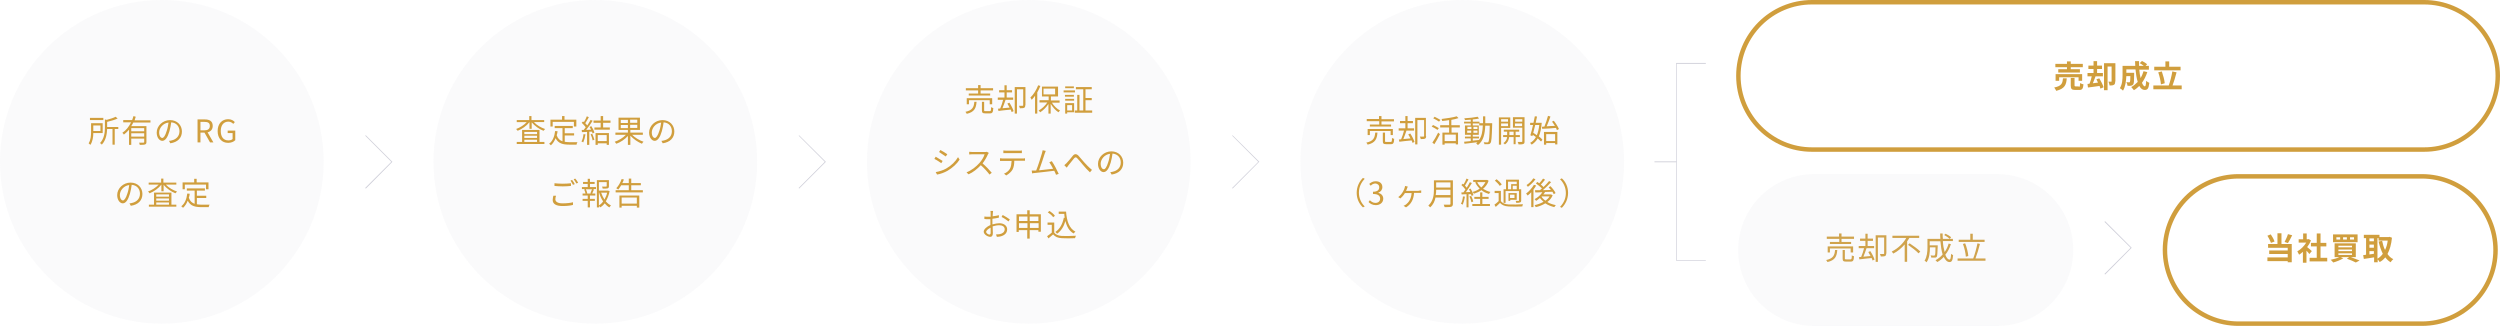
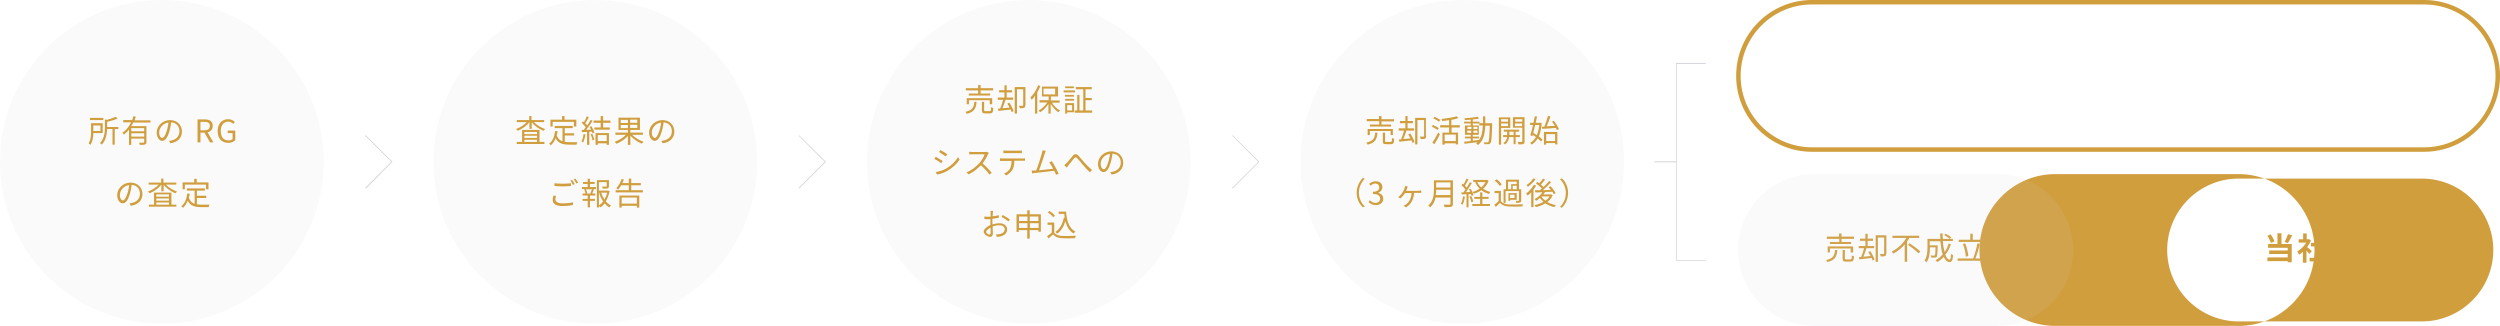
<svg xmlns="http://www.w3.org/2000/svg" id="レイヤー_1" viewBox="0 0 1120 146">
  <style>.st0{opacity:.1;fill:#cfcfd9}.st1{fill:#d09e3d}.st2{fill:#cfcfd9}</style>
  <ellipse class="st0" cx="72.5" cy="72.5" rx="72.5" ry="72.5" />
  <path class="st1" d="M41.8 59.6c0 1.7-.3 3.8-1.3 5.3-.2-.2-.6-.5-.8-.7 1-1.5 1.1-3.6 1.1-5.2v-3.8H46v4.4h-4.2zm4.5-5.8h-6v-1h6v1zm-4.5 2.4v2.5H45v-2.5h-3.2zM53 57.8h-1.6v7h-1v-7H48c-.1 2.2-.5 5-2.4 7-.1-.2-.5-.6-.8-.7 1.9-2 2.2-4.8 2.2-6.9v-3.7l.8.2c1.5-.4 3.1-.9 4-1.4l.9.8c-1.3.6-3.1 1.1-4.7 1.5v2.3h5v.9zm6.7-2.9c-.3.5-.5 1.1-.9 1.6h6.8v7.1c0 .6-.1.9-.6 1.1-.5.2-1.2.2-2.4.2 0-.3-.2-.7-.3-1h2c.2 0 .3-.1.3-.3v-1.5h-5.8v2.8h-1v-6.8c-.7.8-1.5 1.6-2.3 2.2-.1-.2-.4-.6-.7-.8 1.7-1.1 3-2.8 3.9-4.7h-3.5v-1h4l.6-1.8 1 .3c-.2.5-.3 1.1-.5 1.6h7.1v1h-7.7zm4.9 2.5h-5.8v1.4h5.8v-1.4zm0 3.8v-1.5h-5.8v1.5h5.8zm11.1 1.9c.4 0 .9-.1 1.2-.2 1.8-.4 3.5-1.7 3.5-4.1 0-2.1-1.3-3.8-3.7-4-.2 1.3-.4 2.7-.8 4-.8 2.8-1.9 4.3-3.2 4.3-1.2 0-2.5-1.4-2.5-3.7 0-3 2.7-5.6 6-5.6 3.2 0 5.3 2.3 5.3 5.1 0 2.9-1.9 4.8-5.2 5.3l-.6-1.1zm-1-4.5c.4-1.1.6-2.5.8-3.7-2.6.3-4.2 2.6-4.2 4.4 0 1.8.8 2.5 1.4 2.5.6 0 1.3-.9 2-3.2zm19.4 5.2l-2.5-4.4h-1.8v4.4h-1.3V53.5h3.2c2.1 0 3.6.7 3.6 2.9 0 1.6-.9 2.5-2.3 2.9l2.6 4.5h-1.5zm-4.3-5.4h1.7c1.6 0 2.5-.6 2.5-2s-.9-1.8-2.5-1.8h-1.7v3.8zm7.7.3c0-3.3 2-5.3 4.7-5.3 1.4 0 2.4.6 3 1.3l-.7.8c-.5-.5-1.2-1-2.2-1-2.1 0-3.4 1.6-3.4 4.2s1.2 4.2 3.4 4.2c.7 0 1.5-.2 1.9-.6v-2.7H102v-1.1h3.4v4.3c-.7.7-1.8 1.2-3.2 1.2-2.8 0-4.7-2-4.7-5.3zM58 91.1c.4 0 .9-.1 1.2-.2 1.8-.4 3.5-1.7 3.5-4.1 0-2.1-1.3-3.8-3.7-4-.2 1.3-.4 2.7-.8 4-.8 2.8-1.9 4.3-3.2 4.3-1.2 0-2.5-1.4-2.5-3.7 0-3 2.7-5.6 6-5.6 3.2 0 5.3 2.3 5.3 5.1 0 2.9-1.9 4.8-5.2 5.3l-.6-1.1zm-.9-4.5c.4-1.1.6-2.5.8-3.7-2.6.3-4.2 2.6-4.2 4.4 0 1.8.8 2.5 1.4 2.5.5 0 1.3-.9 2-3.2zm17.3-3.8c1.2 1.3 3.1 2.4 4.9 3-.2.2-.5.6-.7.8-1.9-.7-4-2.2-5.3-3.8v2.9h-1v-3C71 84.4 69 85.8 67 86.6c-.1-.2-.4-.6-.7-.8 1.7-.6 3.6-1.8 4.8-3.1h-4.5v-.9h5.6V80h1v1.8H79v.9h-4.6zm2.4 8.9H79v.9H66.7v-.9H69v-5.4h7.8v5.4zM70 87.1v1h5.7v-1H70zm5.7 1.8H70v1h5.7v-1zM70 91.7h5.7v-1H70v1zm18.1-.2c.7.1 1.4.2 2.2.2h3.6c-.2.3-.4.8-.4 1.1h-3.2c-2.9 0-5-.5-6.2-2.9-.5 1.3-1.2 2.4-2.1 3.2-.2-.2-.6-.6-.8-.7 1.6-1.2 2.4-3.2 2.7-5.7l1.1.1c-.1.7-.2 1.3-.4 1.8.5 1.5 1.4 2.3 2.6 2.7v-5.9h-3.5v-1h8.1v1h-3.6v2.3h4.2v1h-4.2v2.8zm-5.3-6.7h-1v-3.1H87v-1.6h1.1v1.6h5.3v3.1h-1.1v-2.1h-9.5v2.1z" />
  <ellipse class="st0" cx="266.7" cy="72.5" rx="72.5" ry="72.5" />
  <path class="st1" d="M239.3 54.8c1.2 1.3 3.1 2.4 4.9 3-.2.2-.5.6-.7.8-1.9-.7-4-2.2-5.3-3.8v2.9h-1v-3c-1.3 1.7-3.3 3.1-5.3 3.9-.1-.2-.4-.6-.7-.8 1.7-.6 3.6-1.8 4.8-3.1h-4.5v-.9h5.6V52h1v1.8h5.7v.9h-4.5zm2.3 8.8h2.3v.9h-12.4v-.9h2.4v-5.4h7.8v5.4zm-6.7-4.5v1h5.7v-1h-5.7zm5.7 1.7h-5.7v1h5.7v-1zm-5.7 2.8h5.7v-1h-5.7v1zm18-.1c.7.1 1.4.2 2.2.2h3.6c-.2.3-.4.8-.4 1.1h-3.2c-2.9 0-5-.5-6.2-2.9-.5 1.3-1.2 2.4-2.1 3.2-.2-.2-.6-.6-.8-.7 1.6-1.2 2.4-3.2 2.7-5.7l1.1.1c-.1.7-.2 1.3-.4 1.8.5 1.5 1.4 2.3 2.6 2.7v-5.9h-3.5v-1h8.1v1H253v2.3h4.2v1H253v2.8zm-5.3-6.8h-1v-3.1h5.2V52h1.1v1.6h5.3v3.1h-1.1v-2.1h-9.5v2.1zm14.7 3.5c-.2 1.3-.6 2.7-1 3.6-.2-.1-.6-.4-.8-.4.5-.9.8-2.1.9-3.3l.9.1zm2.6-3.7c.6.9 1.2 2.1 1.4 2.9l-.8.4c-.1-.3-.2-.5-.3-.8H264v5.9h-1v-5.8c-.8 0-1.6.1-2.3.1l-.1-1h.9l.9-1.2c-.4-.6-1.2-1.4-1.8-2l.6-.6c.1.1.2.2.4.3.5-.8 1-1.8 1.3-2.6l.9.4c-.5.9-1.1 2-1.6 2.7.3.3.6.7.9 1 .6-.9 1.1-1.8 1.5-2.5l.9.4c-.8 1.3-1.9 2.9-2.9 4.1.7 0 1.5-.1 2.2-.1-.2-.4-.4-.8-.7-1.2l.8-.4zm.4 3.4c.4.9.8 2 1 2.7l-.8.3c-.1-.7-.5-1.9-.9-2.7l.7-.3zm4.9-4.9v2.1h3v1h-6.9v-1h2.8V55h-3.2v-1h3.2v-2h1.1v2h3.3v1h-3.3zm-3.4 4.6h6v5.3h-1v-.7h-4v.7h-1v-5.3zm1 .9v2.7h4v-2.7h-4zm15.4-.1c1.3 1.3 3.3 2.5 5.1 3.1-.2.2-.6.6-.7.9-1.8-.7-3.8-2.1-5.2-3.6v4.1h-1.1v-4c-1.3 1.5-3.4 2.9-5.2 3.5-.1-.2-.5-.6-.7-.9 1.8-.6 3.8-1.8 5-3.1h-4.7v-1h5.6v-1.2h-4.2v-5.5h9.6v5.5h-4.3v1.2h5.6v1h-4.8zm-5.1-5.3h3.2v-1.4h-3.2v1.4zm3.2 2.3V56h-3.2v1.4h3.2zm4.2-3.8h-3.2V55h3.2v-1.4zm0 2.3h-3.2v1.4h3.2v-1.4zm10.8 7.2c.4 0 .9-.1 1.2-.2 1.8-.4 3.5-1.7 3.5-4.1 0-2.1-1.3-3.8-3.7-4-.2 1.3-.4 2.7-.8 4-.8 2.8-1.9 4.3-3.2 4.3-1.2 0-2.5-1.4-2.5-3.7 0-3 2.7-5.6 6-5.6 3.2 0 5.3 2.3 5.3 5.1 0 2.9-1.9 4.8-5.2 5.3l-.6-1.1zm-.9-4.5c.4-1.1.6-2.5.8-3.7-2.6.3-4.2 2.6-4.2 4.4 0 1.8.8 2.5 1.4 2.5.5 0 1.3-.9 2-3.2zm-46.3 29.1c-.2.6-.3 1.1-.3 1.6 0 1 1 1.8 3.2 1.8 1.9 0 3.7-.2 4.7-.5v1.2c-1 .3-2.7.5-4.7.5-2.8 0-4.4-.9-4.4-2.7 0-.7.2-1.4.3-1.9h1.2zm-.6-5.6c1 .1 2.3.2 3.6.2 1.3 0 2.7-.1 3.7-.2v1.2c-.9.1-2.4.2-3.7.2-1.4 0-2.6-.1-3.7-.2v-1.2zm9 .4l-.8.3c-.3-.6-.8-1.4-1.1-1.9l.7-.3c.4.5.9 1.3 1.2 1.9zm1.5-.6l-.8.3c-.3-.6-.8-1.4-1.2-1.9l.7-.3c.5.5 1.1 1.4 1.3 1.9zm5.4 1.9h2.6v.9h-1.5l.6.2c-.3.6-.5 1.3-.8 1.8h1.4v.9h-2.4v1.5h2.2v.9h-2.2v2.9h-1V90H261v-.9h2.3v-1.5H261v-.9h1.3c-.1-.5-.3-1.2-.6-1.8l.5-.2h-1.5v-.9h2.6v-1.4h-2.1v-.9h2.1v-1.4h1v1.4h2.1v.9h-2.1v1.4zm.1 2.8c.2-.5.5-1.3.7-1.8h-2.7c.3.6.5 1.4.6 1.8l-.4.1h2.2l-.4-.1zm8.6-1c-.3 1.7-.9 3.2-1.7 4.6.7.8 1.4 1.4 2.3 1.8-.2.2-.5.6-.7.9-.8-.4-1.5-1.1-2.1-1.8-.5.7-1.2 1.3-1.9 1.8-.1-.2-.4-.4-.6-.6v.6h-1V80.7h5.4v2.7c0 .5-.1.8-.6 1-.4.1-1.1.1-2.2.1 0-.3-.2-.7-.3-.9h1.8c.2 0 .3-.1.3-.2v-1.8h-3.5v3.8h4.1l.7.2zm-4.8 6.5c.7-.5 1.4-1.1 1.9-1.9-.8-1.1-1.4-2.5-1.8-3.9h-.1v5.8zm1-5.8c.4 1.1.9 2.2 1.5 3.1.5-1 1-2 1.2-3.1h-2.7zm18.7-1.1v1h-12.2v-1h5.9V83h-3.4c-.4.7-.9 1.4-1.3 1.9-.2-.1-.7-.4-.9-.6 1-1 1.9-2.6 2.4-4.1l1 .2c-.2.6-.4 1.1-.7 1.6h2.9v-2h1.1v2h4.3v1h-4.3v2.2h5.2zm-10.5 2.4h8.9V93h-1.1v-.8h-6.8v.8h-1v-5.4zm1 .9v2.7h6.8v-2.7h-6.8z" />
  <ellipse class="st0" cx="460.9" cy="72.5" rx="72.5" ry="72.5" />
  <path class="st1" d="M437.5 45.6c-.2 2.9-1 4.6-4.4 5.4-.1-.3-.4-.7-.6-.9 3.2-.7 3.8-2.1 4-4.5h1zm.7-5.1h-5.5v-1h5.5v-1.4h1.1v1.4h5.6v1h-5.6v1.4h4.3v.9H434v-.9h4.2v-1.4zm5.2 6.2v-1.8h-9.3v1.8h-1V44h11.4v2.7h-1.1zm0 3.1c.5 0 .6-.2.6-1.8.2.2.7.3 1 .4-.1 1.9-.4 2.4-1.5 2.4h-2c-1.3 0-1.6-.3-1.6-1.4v-3.8h1v3.8c0 .4.1.4.7.4h1.8zm8.8-3.8c.8 1.2 1.6 2.8 1.9 3.8l-.9.4c-.1-.3-.2-.7-.4-1.1-2 .2-4.1.4-5.5.6l-.2-1c.3 0 .7-.1 1-.1.5-1.1 1-2.7 1.3-3.9H447v-1h3v-2.3h-2.4v-1h2.4v-2.2h1v2.2h2.4v1H451v2.3h2.9v1h-3.5.1c-.4 1.2-.9 2.6-1.4 3.8 1-.1 2.1-.2 3.2-.3-.3-.6-.7-1.2-1-1.8l.9-.4zm7.1 1.2c0 .6-.1.9-.5 1.1-.4.2-1 .2-1.9.2-.1-.3-.2-.8-.4-1.1h1.6c.2 0 .3-.1.3-.2V40h-2.8v10.9h-1V39h4.8v8.2zm6.8-8.7c-.4 1-.9 2-1.4 2.9v9.5h-1v-8c-.5.7-1 1.3-1.5 1.8-.1-.2-.4-.8-.6-1 1.4-1.3 2.7-3.4 3.5-5.5l1 .3zm5.1 7.4c.9 1.5 2.3 2.9 3.7 3.6-.2.2-.6.6-.7.8-1.3-.8-2.6-2.3-3.5-3.8v4.4h-1v-4.3c-1 1.5-2.4 2.9-3.7 3.7-.2-.3-.5-.6-.7-.8 1.4-.7 2.9-2.1 3.9-3.6h-3.5v-1h4.1v-1.7h-3v-4.4h7.2v4.4h-3.2V45h3.9v1h-3.5zm-3.7-3.6h5.2v-2.6h-5.2v2.6zm14.1-.9h-5.1v-.9h5.1v.9zm-.4 8.9h-3.1v.6h-.9v-4.7h4v4.1zm-.1-7h-4v-.8h4v.8zm-3.9 1h4v.8h-4v-.8zm3.9-4.8h-3.9v-.8h3.9v.8zm-3 7.6v2.4h2.2v-2.4h-2.2zm11.2 2.4v1h-7.8v-1h1.1v-7h1v7h1.7V40H482v-1h7.1v1h-2.8v3.9h2.8v1h-2.8v4.6h3zm-67 22.6l-.6 1c-.7-.5-2.2-1.5-3.1-1.9l.6-1c.8.5 2.5 1.5 3.1 1.9zm1.6 3.4c2.3-1.3 4.2-3.2 5.3-5.1l.7 1.1c-1.2 1.9-3.2 3.7-5.4 5-1.4.8-3.3 1.5-4.7 1.7l-.6-1.1c1.6-.3 3.3-.8 4.7-1.6zm.5-6.4l-.7 1c-.7-.5-2.2-1.5-3-2l.6-.9c.8.4 2.4 1.4 3.1 1.9zm18.6-.6c-.1.1-.3.4-.4.6-.5 1.2-1.4 2.8-2.4 4.1 1.5 1.3 3.2 3.1 4.1 4.2l-1 .8c-.9-1.2-2.4-2.9-3.9-4.2-1.5 1.6-3.4 3.2-5.5 4.1l-.9-.9c2.3-.9 4.3-2.5 5.8-4.2 1-1.1 2-2.7 2.3-3.9h-5.5c-.5 0-1.3.1-1.4.1V68c.2 0 1 .1 1.4.1h5.4c.5 0 .8 0 1.1-.1l.9.5zm15.1 2.5c.3 0 .8 0 1.1-.1V72h-4.8c0 1.5-.2 2.9-.8 4-.5.9-1.6 1.9-2.8 2.6l-1-.8c1.1-.4 2.1-1.3 2.6-2.1.6-1 .7-2.3.8-3.6H448v-1.2c.4 0 .8.1 1.2.1h8.9zm-7.3-2.4h-1.3v-1.2c.4 0 .8.1 1.3.1h5.7c.4 0 .9 0 1.3-.1v1.2h-7zm22.3 9.7c-.2-.5-.4-1.1-.8-1.8-2.2.3-6.9.8-8.7 1-.4 0-.8.1-1.2.2l-.2-1.3h2c.8-1.9 2.2-6.4 2.6-7.8.2-.6.2-1 .3-1.3l1.4.3c-.1.4-.3.7-.5 1.3-.4 1.3-1.8 5.6-2.5 7.4 2.1-.2 4.7-.5 6.3-.7-.6-1.1-1.2-2.2-1.7-2.9l1.1-.5c1 1.4 2.5 4.3 3.1 5.7l-1.2.4zm4.7-5.2c.7-.7 2-2.3 2.8-3.3.7-.9 1.6-1 2.5-.1.7.8 1.8 2.1 2.6 3 .7.8 2.1 2.3 3.5 3.4l-.9 1.1c-1-.9-2.3-2.3-3.2-3.4-1-1.2-1.8-2.2-2.5-2.9-.5-.6-.9-.5-1.4 0-.7.8-1.9 2.4-2.5 3.1-.3.4-.6.8-.8 1.1l-1.1-1.1c.3-.3.6-.6 1-.9zm19.6 4c.4 0 .9-.1 1.2-.2 1.8-.4 3.5-1.7 3.5-4.1 0-2.1-1.3-3.8-3.7-4-.2 1.3-.4 2.7-.8 4-.8 2.8-1.9 4.3-3.2 4.3-1.2 0-2.5-1.4-2.5-3.7 0-3 2.7-5.6 6-5.6 3.2 0 5.3 2.3 5.3 5.1 0 2.9-1.9 4.8-5.2 5.3l-.6-1.1zm-.9-4.5c.4-1.1.6-2.5.8-3.7-2.6.3-4.2 2.6-4.2 4.4 0 1.8.8 2.5 1.4 2.5.5.1 1.3-.8 2-3.2zm-51.8 27.9c1.1-.3 2.1-.5 3-.5 2 0 3.5 1.1 3.5 2.7 0 1.7-1.1 2.7-2.9 3.2-.6.1-1.2.2-1.7.2l-.4-1.1c.5 0 1.1 0 1.6-.1 1.2-.2 2.3-.9 2.3-2.2 0-1.2-1.1-1.8-2.4-1.8-1 0-2 .2-3 .5 0 1.2.1 2.4.1 3 0 1.3-.5 1.7-1.2 1.7-1.1 0-2.9-1.1-2.9-2.3 0-1.1 1.4-2.3 3-3v-2.6h-1c-.6 0-1.2 0-1.7-.1V97c.7.1 1.2.1 1.7.1h1.1v-1.6c0-.3 0-.7-.1-1h1.2c0 .3-.1.6-.1.9l-.1 1.5c1-.1 2-.3 2.8-.5v1.1c-.8.2-1.9.4-2.9.5v2.5zm-.9 3.9V102c-1.1.5-2 1.3-2 1.9 0 .6 1 1.2 1.5 1.2.3-.1.5-.3.5-.7zm5.4-8.1c1 .5 2.5 1.5 3.2 2l-.6.9c-.7-.6-2.2-1.6-3.1-2l.5-.9zm17.1-.3v7.8h-1.1v-.7h-3.9v3.8h-1.1v-3.8h-3.8v.8h-1V96h4.8v-1.8h1.1V96h5zm-9.8 1v2h3.8v-2h-3.8zm3.8 5.1V100h-3.8v2.1h3.8zm1-5.1v2h3.9v-2h-3.9zm4 5.1V100h-3.9v2.1h3.9zm6.9 2c.7 1 1.9 1.5 3.5 1.6 1.5.1 4.6 0 6.3-.1-.1.3-.3.7-.4 1.1-1.5.1-4.4.1-5.9 0-1.8-.1-3-.6-3.9-1.7l-2.1 1.8-.6-1c.6-.4 1.4-1 2.1-1.6v-3.5h-1.9v-1h3v4.4zm-.4-6.8c-.4-.7-1.5-1.6-2.4-2.2l.8-.6c.9.6 2 1.5 2.4 2.2l-.8.6zm5.8-2.5c.3 4.3 1.4 7.5 4.2 9-.3.2-.6.5-.8.8-2-1.1-3.1-3.1-3.7-5.6-.7 2.5-1.9 4.4-3.7 5.7l-.8-.8c2-1.3 3.2-3.5 3.8-6.4l.4.1c-.1-.6-.2-1.2-.2-1.8h-2.5v-1h3.3z" />
  <ellipse class="st0" cx="655.1" cy="72.5" rx="72.5" ry="72.5" />
  <path class="st1" d="M617.1 59.4c-.2 2.9-1 4.6-4.4 5.4-.1-.3-.4-.7-.6-.9 3.2-.7 3.8-2.1 4-4.5h1zm.7-5.1h-5.5v-1h5.5V52h1.1v1.4h5.6v1h-5.6v1.4h4.3v.9h-9.5v-.9h4.2v-1.5zm5.2 6.2v-1.8h-9.3v1.8h-1v-2.7H624v2.7h-1zm0 3.1c.5 0 .6-.2.6-1.8.2.2.7.3 1 .4-.1 1.9-.4 2.4-1.5 2.4h-2c-1.3 0-1.6-.3-1.6-1.4v-3.8h1v3.8c0 .4.1.4.7.4h1.8zm8.8-3.8c.8 1.2 1.6 2.8 1.9 3.8l-.9.4c-.1-.3-.2-.7-.4-1.1-2 .2-4.1.4-5.5.6l-.2-1c.3 0 .7-.1 1-.1.5-1.1 1-2.7 1.3-3.9h-2.4v-1h3v-2.3h-2.4v-1h2.4V52h1v2.2h2.4v1h-2.4v2.3h2.9v1H630h.1c-.4 1.2-.9 2.6-1.4 3.8 1-.1 2.1-.2 3.2-.3-.3-.6-.7-1.2-1-1.8l.9-.4zm7.1 1.2c0 .6-.1.9-.5 1.1-.4.2-1 .2-1.9.2-.1-.3-.2-.8-.4-1.1h1.6c.2 0 .3-.1.3-.2v-7.2h-3v10.9h-1V52.8h4.8V61zm5.1-2.8c-.6-.4-1.7-1.1-2.6-1.5l.6-.7c.8.4 2 1 2.6 1.4l-.6.8zm-2.3 5.7c.8-1.1 1.8-2.9 2.6-4.5l.8.7c-.7 1.5-1.7 3.2-2.5 4.5l-.9-.7zm3-9.4c-.6-.4-1.7-1.1-2.6-1.5l.6-.7c.9.4 2 1.1 2.6 1.4l-.6.8zm5.6 2.6v2.3h2.9v5.3h-1v-.5h-5v.6h-1v-5.4h3v-2.3h-4v-1h4v-2.3c-1 .2-2.1.3-3.1.4 0-.3-.2-.6-.3-.9 2.4-.3 5.2-.7 6.8-1.2l.8.8c-.9.3-2 .6-3.2.8v2.4h3.8v1h-3.7zm1.9 3.2h-5v2.9h5v-2.9zm16.3-5v.5c-.2 5.9-.3 7.8-.8 8.3-.3.4-.6.5-1 .5H665c0-.3-.1-.7-.3-.9.7.1 1.3.1 1.6.1.2 0 .4 0 .5-.2.3-.4.5-2.3.6-7.3h-2c-.2 3.8-.8 6.8-3.3 8.7-.2-.3-.5-.6-.8-.8.2-.2.4-.3.6-.5-2.1.3-4.2.5-5.8.7l-.2-.9c.8-.1 1.9-.2 3-.3V62h-2.6v-.8h2.6v-.8h-2.6v-4.2h2.6v-.9h-3v-.8h3v-.9c-.9.1-1.8.1-2.6.2 0-.2-.2-.6-.3-.8 2.1-.1 4.6-.4 6-.7l.6.8c-.8.2-1.7.3-2.8.4v1h3v.8h-3v.9h2.7v4.2h-2.7v.8h2.8v.8h-2.8v1c.9-.1 1.9-.2 2.8-.3 1.2-1.6 1.6-3.8 1.7-6.5h-1.6v-1h1.7v-3.1h1v3.1h3.1zm-11.1 2.5h1.8v-1h-1.8v1zm1.7 1.7v-1h-1.8v1h1.8zm1-2.7v1h1.8v-1h-1.8zm1.8 1.7h-1.8v1h1.8v-1zm10.6-1.2v7.5h-1V52.6h5.1v4.7h-4.1zm0-3.9v1.1h3.1v-1.1h-3.1zm3.1 3.1v-1.2h-3.1v1.2h3.1zm3.4 4.9v3.2h-.9v-3.2h-2c-.1.9-.5 2.4-1.9 3.3-.1-.2-.5-.5-.7-.6 1.2-.7 1.6-1.9 1.7-2.7h-1.8v-.9h1.8V59h-1.5v-.9h6.9v.9H679v1.5h1.9v.9H679zm-.9-.9V59h-1.9v1.5h1.9zm4.9 2.9c0 .6-.1 1-.6 1.1-.4.2-1.1.2-2.1.2 0-.3-.2-.8-.4-1.1h1.8c.2 0 .3-.1.3-.3v-6.1h-4.2v-4.7h5.2v10.9zm-4.2-10v1.1h3.2v-1.1h-3.2zm3.1 3.1v-1.2h-3.2v1.2h3.2zm8.8-1.5c-.2 2.5-.6 4.5-1.3 6.1.7.5 1.3 1.1 1.6 1.5l-.6.8c-.4-.4-.9-.9-1.5-1.4-.7 1.2-1.6 2.1-2.7 2.8-.2-.2-.4-.6-.7-.8 1-.5 1.9-1.4 2.6-2.6-.5-.4-1-.7-1.4-1l-.2.6-.9-.4c.4-1.2.8-2.9 1.2-4.6h-1.3v-1h1.5c.2-1 .4-2 .6-2.9l1 .1c-.2.9-.4 1.8-.6 2.8h2.7zm-2.9.9c-.3 1.2-.6 2.5-.9 3.6.5.3 1.1.7 1.6 1.1.5-1.2.9-2.8 1.1-4.6h-1.8zm3 .9l1.1-.1c.6-1.4 1.2-3.3 1.6-4.8l1.1.3c-.5 1.4-1.1 3.1-1.7 4.4 1.1-.1 2.4-.2 3.7-.2-.4-.6-.8-1.3-1.3-1.9l.8-.4c.9 1.1 1.9 2.7 2.3 3.7l-.9.5c-.1-.3-.3-.6-.4-1-2.3.2-4.6.4-6.2.4l-.1-.9zm.9 2.3h6v5.6h-1v-.6h-4v.7h-1v-5.7zm1 1v3.1h4v-3.1h-4zm-84.9 26.3c0-2.7 1.1-5 2.8-6.7l.8.4c-1.6 1.7-2.6 3.7-2.6 6.2s1 4.6 2.6 6.2l-.8.4c-1.7-1.6-2.8-3.8-2.8-6.5zm5.3 4.1l.6-.8c.6.6 1.4 1.2 2.5 1.2 1.2 0 2.1-.7 2.1-1.9s-.8-2.1-3.2-2.1v-1c2.1 0 2.8-.9 2.8-2 0-1-.7-1.6-1.7-1.7-.8 0-1.6.4-2.1 1l-.7-.8c.8-.7 1.7-1.2 2.9-1.2 1.7 0 3 .9 3 2.6 0 1.2-.7 2.1-1.8 2.5v.1c1.2.3 2.2 1.2 2.2 2.6 0 1.8-1.5 2.9-3.3 2.9-1.6 0-2.6-.7-3.3-1.4zm22.5-5.1c.3 0 .8 0 1.1-.1v1.1h-3.2c-.2 3.2-1.5 5.2-3.6 6.5l-1.1-.7c.3-.1.8-.4 1.1-.6 1.1-.9 2.3-2.3 2.5-5.1h-3c-.5.9-1.4 1.9-2 2.4l-1-.6c.9-.6 1.7-1.7 2.1-2.4.4-.6.6-1.2.8-1.8.1-.3.1-.6.2-.8l1.2.3c-.1.3-.2.5-.3.7-.1.4-.3.8-.5 1.2h5.7zm15.3 5.9c0 .7-.2 1.1-.7 1.3-.5.2-1.5.2-3 .2-.1-.3-.3-.8-.4-1.1h2.6c.3 0 .4-.1.4-.4v-2.8h-6.7c-.3 1.6-1 3.2-2.4 4.4-.1-.2-.6-.6-.8-.8 2.2-2 2.5-4.8 2.5-7v-4.3h8.5v10.5zm-1.1-3.9V85h-6.4c0 .7 0 1.5-.2 2.4h6.6zm-6.4-5.7V84h6.4v-2.3h-6.4zm12.9 6.4c-.2 1.3-.6 2.7-1 3.6-.2-.1-.6-.4-.8-.4.5-.9.8-2.1.9-3.3l.9.1zm1.6-1.1v5.9h-.9V87c-.8 0-1.5.1-2.2.1l-.1-.9h.9c.3-.4.6-.8.9-1.3-.4-.6-1.1-1.4-1.8-2l.6-.6c.1.1.2.2.4.3.5-.8 1-1.8 1.3-2.6l.9.4c-.5.9-1.1 2-1.6 2.8.3.3.6.6.8.9.5-.9 1.1-1.8 1.4-2.5l.9.4c-.8 1.3-1.8 2.9-2.7 4.1.6 0 1.3-.1 2-.1-.2-.4-.4-.9-.6-1.2l.7-.3c.6.9 1.1 2.1 1.3 2.9l-.8.4c-.1-.2-.2-.5-.3-.8h-1.1zm1.2.8c.4.8.8 1.8.9 2.5l-.8.3c-.1-.7-.5-1.8-.9-2.6l.8-.2zm5 3.6h3.4v.9h-7.9v-.9h3.5v-2.3h-2.6v-.9h2.6v-2h1v2h2.8v.9h-2.8v2.3zm2.8-10.4c-.5 1.5-1.4 2.7-2.5 3.6 1 .6 2.1 1.1 3.3 1.4-.2.2-.5.6-.6.9-1.3-.4-2.5-.9-3.4-1.7-1 .7-2.2 1.2-3.4 1.6-.1-.3-.4-.6-.6-.8 1.1-.3 2.3-.8 3.2-1.5-.8-.8-1.5-1.7-2-2.8l.5-.2H660v-.9h6.3l.6.4zm-5.1.6c.4.9 1.1 1.7 1.8 2.4.8-.7 1.4-1.5 1.9-2.4h-3.7zm10.5 8.4c.7 1 1.9 1.5 3.5 1.6 1.6.1 4.8 0 6.5-.1-.1.3-.3.7-.3 1-1.6.1-4.6.1-6.1 0-1.8-.1-3-.6-3.9-1.6-.6.6-1.2 1.2-1.9 1.8l-.6-1c.6-.4 1.3-1 1.9-1.6v-3.6h-1.8v-1h2.8V90zm-.4-6.7c-.4-.7-1.4-1.7-2.2-2.4l.8-.6c.9.7 1.8 1.6 2.3 2.3l-.9.7zm2.6 7.6h-.9v-6.1h1.1v-4.3h5.8v4.3h1v5c0 .5-.1.7-.5.9-.3.1-.9.2-1.7.2 0-.3-.2-.6-.3-.9h1.3c.2 0 .2 0 .2-.2v-4.2h-6v5.3zm1.1-6.1h1.4v-2.3h2.5v-1.1h-3.9v3.4zm3.8 4.7h-2.8v.5h-.8v-3.5h3.7v3zm-.9-2.3h-2v1.5h2v-1.5zm1-2.4v-1.6h-1.8v1.6h1.8zm8.7-1.7c-.3.6-.7 1.2-1.2 1.8v7.9h-1v-6.7c-.5.5-1 1.1-1.6 1.5-.1-.2-.5-.6-.7-.9 1.3-.9 2.6-2.4 3.5-3.9l1 .3zm-.3-2.8c-.8 1.2-2.2 2.5-3.4 3.4-.1-.2-.4-.6-.6-.8 1.1-.7 2.4-1.9 3-3l1 .4zm7.7 7.2c-.5 1.2-1.3 2.2-2.4 3 1.1.7 2.4 1.1 3.8 1.4-.2.2-.5.6-.7.9-1.5-.4-2.8-.9-4-1.7-1.3.8-2.8 1.4-4.3 1.7-.1-.3-.3-.7-.5-.9 1.4-.3 2.8-.8 4-1.5-.6-.5-1.1-1.1-1.6-1.7-.6.5-1.1.9-1.7 1.3-.2-.2-.5-.6-.7-.8 1.4-.7 2.7-1.8 3.5-3.1-1.2.1-2.3.1-3.2.1l-.1-1h2.2c.3-.3.6-.5.9-.8-.7-.7-1.8-1.6-2.7-2.2l.6-.7.9.6c.6-.6 1.3-1.5 1.7-2.1l.9.5c-.6.7-1.3 1.6-1.9 2.2.5.4.9.7 1.2 1.1.9-.9 1.8-1.8 2.5-2.7l.9.5c-1.1 1.2-2.4 2.5-3.7 3.6l3.6-.1c-.3-.4-.7-.9-1-1.2l.8-.5c.9.9 1.9 2.2 2.3 3.1l-.8.5c-.2-.3-.4-.7-.6-1.1-1.1 0-2.2.1-3.3.1-.2.4-.5.8-.8 1.1h3.5l.7.4zm-5 .6c.4.7 1 1.3 1.8 1.8.7-.5 1.4-1.2 1.8-1.9h-3.4l-.2.1zm11.9-1.7c0 2.7-1.1 5-2.8 6.7l-.8-.4c1.6-1.7 2.6-3.7 2.6-6.2s-1-4.6-2.6-6.2l.8-.4c1.7 1.5 2.8 3.8 2.8 6.5z" />
  <path class="st2" d="M163.9 84.5l-.3-.3 11.7-11.7-11.7-11.7.3-.2 11.9 11.9-.1.1zm194.1 0l-.2-.3 11.7-11.7-11.7-11.7.2-.2 12 11.9-.1.1zm194.2 0l-.2-.3 11.7-11.7L552 60.8l.2-.2 12 11.9-.2.1zM943.1 123l-.3-.3 11.7-11.7-11.7-11.6.3-.3L955 111z" />
  <path class="st1" d="M1086 2c17.7 0 32 14.4 32 32 0 17.7-14.4 32-32 32H811.8c-17.7 0-32-14.4-32-32 0-17.7 14.4-32 32-32H1086m0-2H811.8c-18.8 0-34 15.2-34 34s15.2 34 34 34H1086c18.8 0 34-15.2 34-34s-15.2-34-34-34z" />
-   <path class="st1" d="M925.9 35.1c-.2 2.8-.8 4.6-4.7 5.6-.2-.4-.6-1.1-.9-1.5 3.4-.7 3.7-1.9 3.9-4.1h1.7zm.1-5h-5.2v-1.5h5.2v-1.1h1.7v1.1h5.4v1.5h-5.4v.9h4.1v1.5h-9.7V31h3.9v-.9zm5.2 6.1v-1.6h-8.7v1.6h-1.6v-3h11.9v3h-1.6zm.1 2.7c.5 0 .5-.2.6-1.7.4.3 1.1.5 1.5.6-.2 2-.6 2.5-1.9 2.5h-1.8c-1.6 0-2-.5-2-2v-3.4h1.7v3.3c0 .4.1.5.6.5h1.3zm9.2-3.8c.7 1.2 1.6 2.9 1.9 4l-1.4.6c-.1-.3-.2-.7-.4-1.2-1.8.3-3.8.5-5.2.7l-.2-1.6c.3 0 .6-.1.9-.1.4-1 .8-2.2 1-3.3h-1.9v-1.5h2.7v-1.8h-2.3v-1.5h2.3v-2h1.6v2h2.2v1.5h-2.2v1.8h2.6v1.5h-3.3c-.4 1-.8 2.2-1.2 3.1l2.3-.3c-.2-.5-.5-1-.7-1.5l1.3-.4zm7.1 1.4c0 .7-.1 1.3-.6 1.5-.5.3-1.1.3-1.9.3-.1-.5-.3-1.3-.5-1.7h1.2c.2 0 .2-.1.2-.2v-6.6h-1.8v10.6h-1.6V28.3h5.1v8.2zm14.4-4.2c-.6 1.8-1.4 3.4-2.4 4.8.4 1 .9 1.6 1.3 1.6.3 0 .5-.7.6-2.5.4.4 1 .8 1.4.9-.3 2.6-.8 3.2-2.1 3.2-1 0-1.8-.7-2.4-1.8-.7.7-1.5 1.4-2.4 1.9-.3-.4-.9-1.1-1.2-1.4 1.1-.6 2-1.4 2.9-2.3-.5-1.6-.8-3.5-1-5.6h-4.1v1.5h3.5v.6c0 2.9-.1 4.2-.4 4.6-.3.4-.5.5-1 .6-.4.1-1 .1-1.6 0 0-.5-.2-1.1-.5-1.6.5 0 1 .1 1.2.1.2 0 .3 0 .4-.2.1-.2.2-.9.2-2.6h-1.8c-.1 2-.4 4.8-1.5 6.5-.3-.3-1-.9-1.4-1.1 1.1-1.7 1.2-4.1 1.2-5.9v-4.1h5.7c0-.7-.1-1.4-.1-2.1h1.8v2.1h2.1c-.5-.4-1.2-.9-1.8-1.2l1-1c.8.4 1.8 1 2.3 1.5l-.7.7h1.5v1.7h-4.3c.1 1.4.3 2.7.6 3.8.5-.9 1-2 1.3-3.1l1.7.4zm15.4 6V40h-12.7v-1.7h6.9c.6-1.7 1.3-4.3 1.6-6.3l1.9.4c-.5 2-1.2 4.3-1.8 5.9h4.1zm-.5-6.8h-11.8v-1.6h5v-2.4h1.7v2.4h5.1v1.6zm-8.8 6.3c-.1-1.4-.6-3.7-1.2-5.4l1.6-.4c.6 1.7 1.2 3.9 1.3 5.3l-1.7.5z" />
  <path class="st2" d="M741.2 72.3h9.9v.4h-9.9z" />
  <path class="st2" d="M764.2 116.8h-13.3V28.2h13.3v.4h-13v87.9h13z" />
  <path class="st1" d="M823.1 112c-.2 2.9-1 4.6-4.4 5.4-.1-.3-.4-.7-.6-.9 3.2-.7 3.8-2.1 4-4.5h1zm.8-5h-5.5v-1h5.5v-1.4h1.1v1.4h5.6v1H825v1.4h4.3v.9h-9.5v-.9h4.2V107zm5.2 6.1v-1.8h-9.3v1.8h-1v-2.7h11.4v2.7h-1.1zm-.1 3.1c.5 0 .6-.2.6-1.8.2.2.7.3 1 .4-.1 1.9-.4 2.4-1.5 2.4h-2c-1.3 0-1.6-.3-1.6-1.4V112h1v3.8c0 .4.1.4.7.4h1.8zm8.9-3.7c.8 1.2 1.6 2.8 1.9 3.8l-.9.4c-.1-.3-.2-.7-.4-1.1-2 .2-4.1.4-5.5.6l-.2-1c.3 0 .7-.1 1-.1.5-1.1 1-2.7 1.3-3.9h-2.4v-1h3v-2.3h-2.4v-1h2.4v-2.2h1v2.2h2.4v1h-2.4v2.3h2.9v1h-3.5.1c-.4 1.2-.9 2.6-1.4 3.8 1-.1 2.1-.2 3.2-.3-.3-.6-.7-1.2-1-1.8l.9-.4zm7.1 1.1c0 .6-.1.9-.5 1.1-.4.2-1 .2-1.9.2-.1-.3-.2-.8-.4-1.1h1.6c.2 0 .3-.1.3-.2v-7.2h-2.8v10.9h-1v-11.9h4.8v8.2zm10.4-7c-.3.5-.6 1-1 1.5v9.2h-1.1v-7.8c-1.4 1.6-3.1 3.1-5.1 4.1-.2-.3-.5-.7-.7-.9 2.8-1.4 5.2-3.7 6.5-6.1h-6.2v-1h12v1h-4.4zm.1 2.4c1.6 1.1 3.8 2.6 4.8 3.7l-.8.8c-1-1.1-3.1-2.7-4.7-3.8l.7-.7zm18.5.4c-.6 1.8-1.4 3.4-2.5 4.7.5 1.4 1.2 2.2 1.9 2.2.4 0 .6-.7.7-2.6.2.2.6.5.9.6-.2 2.4-.6 3.1-1.6 3.1-1.1 0-1.9-.9-2.6-2.3-.8.9-1.8 1.7-2.9 2.3-.2-.2-.5-.6-.8-.8 1.2-.7 2.3-1.5 3.2-2.6-.5-1.6-.8-3.6-1-5.9h-4.8v1.8h3.6v.4c-.1 3.1-.2 4.3-.4 4.7-.2.3-.4.4-.8.4h-1.7c0-.3-.1-.7-.3-1 .6.1 1.2.1 1.5.1.2 0 .3 0 .4-.2.2-.2.3-1.1.3-3.5h-2.5v.1c0 2-.2 4.8-1.5 6.6-.2-.2-.6-.6-.9-.7 1.1-1.7 1.3-4.1 1.3-5.9V107h5.8c-.1-.8-.1-1.6-.1-2.4h1.1c0 .8 0 1.6.1 2.4h4.5v1h-4.5c.1 1.9.4 3.5.8 4.9.8-1.1 1.4-2.4 1.8-3.8l1 .3zm-2.4-4.7c.9.4 2 1.1 2.5 1.6l-.6.7c-.5-.5-1.6-1.2-2.5-1.7l.6-.6zm17.9 11.1v1H877v-1h7c.7-1.8 1.5-4.7 1.9-6.8l1.1.3c-.5 2.1-1.3 4.7-2 6.5h4.5zm-.4-7.4h-11.6v-1h5.2v-2.7h1.1v2.7h5.3v1zm-8.4 6.6c-.1-1.5-.6-3.9-1.3-5.7l1-.3c.7 1.8 1.3 4.1 1.4 5.7l-1.1.3zm136.7-6.2c-.3-.9-1-2.2-1.6-3.2l1.5-.6c.7 1 1.4 2.3 1.7 3.2l-1.6.6zm4.8.5h4.5v8.2h-1.8v-.5h-9.1v-1.7h9.1v-1.5h-8.3v-1.6h8.3V111h-8.8v-1.7h4.2v-4.8h1.8v4.8zm4.7-3.9c-.6 1.2-1.3 2.6-1.9 3.5l-1.5-.5c.5-1 1.2-2.4 1.5-3.5l1.9.5zm7.7 8.4c-.3-.4-.8-1-1.3-1.5v5.4h-1.6v-4.9c-.6.5-1.1 1-1.7 1.3-.2-.4-.6-1.2-.8-1.5 1.5-.8 3-2.3 4-3.9h-3.4v-1.5h2v-2.6h1.6v2.6h.6l.3-.1 1 .6c-.4 1.1-1 2.1-1.7 3 .7.5 1.8 1.5 2.1 1.8l-1.1 1.3zm8 1.7v1.6h-7.9v-1.6h3.2v-5.1h-2.6v-1.6h2.6v-4.2h1.7v4.2h2.6v1.6h-2.6v5.1h3zm10.6-.3c1.4.5 2.9 1.1 3.9 1.5l-1.7.9c-.9-.5-2.4-1.1-4-1.7l1-.7h-3.8l1.2.5c-1.2.8-3.1 1.5-4.5 1.9-.3-.3-.8-1-1.2-1.2 1.4-.3 2.9-.7 3.9-1.2h-2.1V109h9.5v6.2h-2.2zm3-6.7h-11V105h11v3.5zm-7.8-2.2h-1.7v1h1.7v-1zm-.8 4.5h6.1v-.7h-6.1v.7zm0 1.7h6.1v-.7h-6.1v.7zm0 1.7h6.1v-.7h-6.1v.7zm3.8-7.9h-1.7v1h1.7v-1zm3.2 0h-1.8v1h1.8v-1zm17 .2c-.3 3.1-1 5.4-2 7.3.7 1 1.5 1.8 2.6 2.3-.4.3-.9.9-1.2 1.4-1-.6-1.7-1.3-2.4-2.2-.7.9-1.5 1.6-2.5 2.1-.2-.4-.6-.8-.9-1.2v1.3h-1.6v-2.2c-1.6.3-3.3.5-4.6.7l-.3-1.7c.4 0 .8-.1 1.3-.2v-7.4h-1v-1.5h7v1h4.2l.3-.1 1.1.4zm-10.1.3v1.3h2v-1.3h-2zm0 4.2h2v-1.4h-2v1.4zm0 3c.6-.1 1.3-.2 2-.3v-1.2h-2v1.5zm3.6 1.9c.9-.5 1.8-1.3 2.4-2.2-.8-1.6-1.4-3.4-1.9-5.5l1.6-.3c.3 1.5.7 2.9 1.3 4.1.6-1.2 1-2.6 1.2-4.2h-4.1v-1.1h-.5v9.2z" />
-   <path class="st1" d="M1085 80c17.6 0 32 14.4 32 32s-14.4 32-32 32h-82.1c-17.6 0-32-14.4-32-32s14.4-32 32-32h82.1m0-2h-82.1c-18.8 0-34 15.2-34 34s15.2 34 34 34h82.1c18.8 0 34-15.2 34-34s-15.2-34-34-34z" />
+   <path class="st1" d="M1085 80c17.6 0 32 14.4 32 32s-14.4 32-32 32h-82.1c-17.6 0-32-14.4-32-32s14.4-32 32-32m0-2h-82.1c-18.8 0-34 15.2-34 34s15.2 34 34 34h82.1c18.8 0 34-15.2 34-34s-15.2-34-34-34z" />
  <path class="st0" d="M812.7 78h82.1c18.8 0 34 15.2 34 34s-15.2 34-34 34h-82.1c-18.8 0-34-15.2-34-34s15.3-34 34-34z" />
</svg>